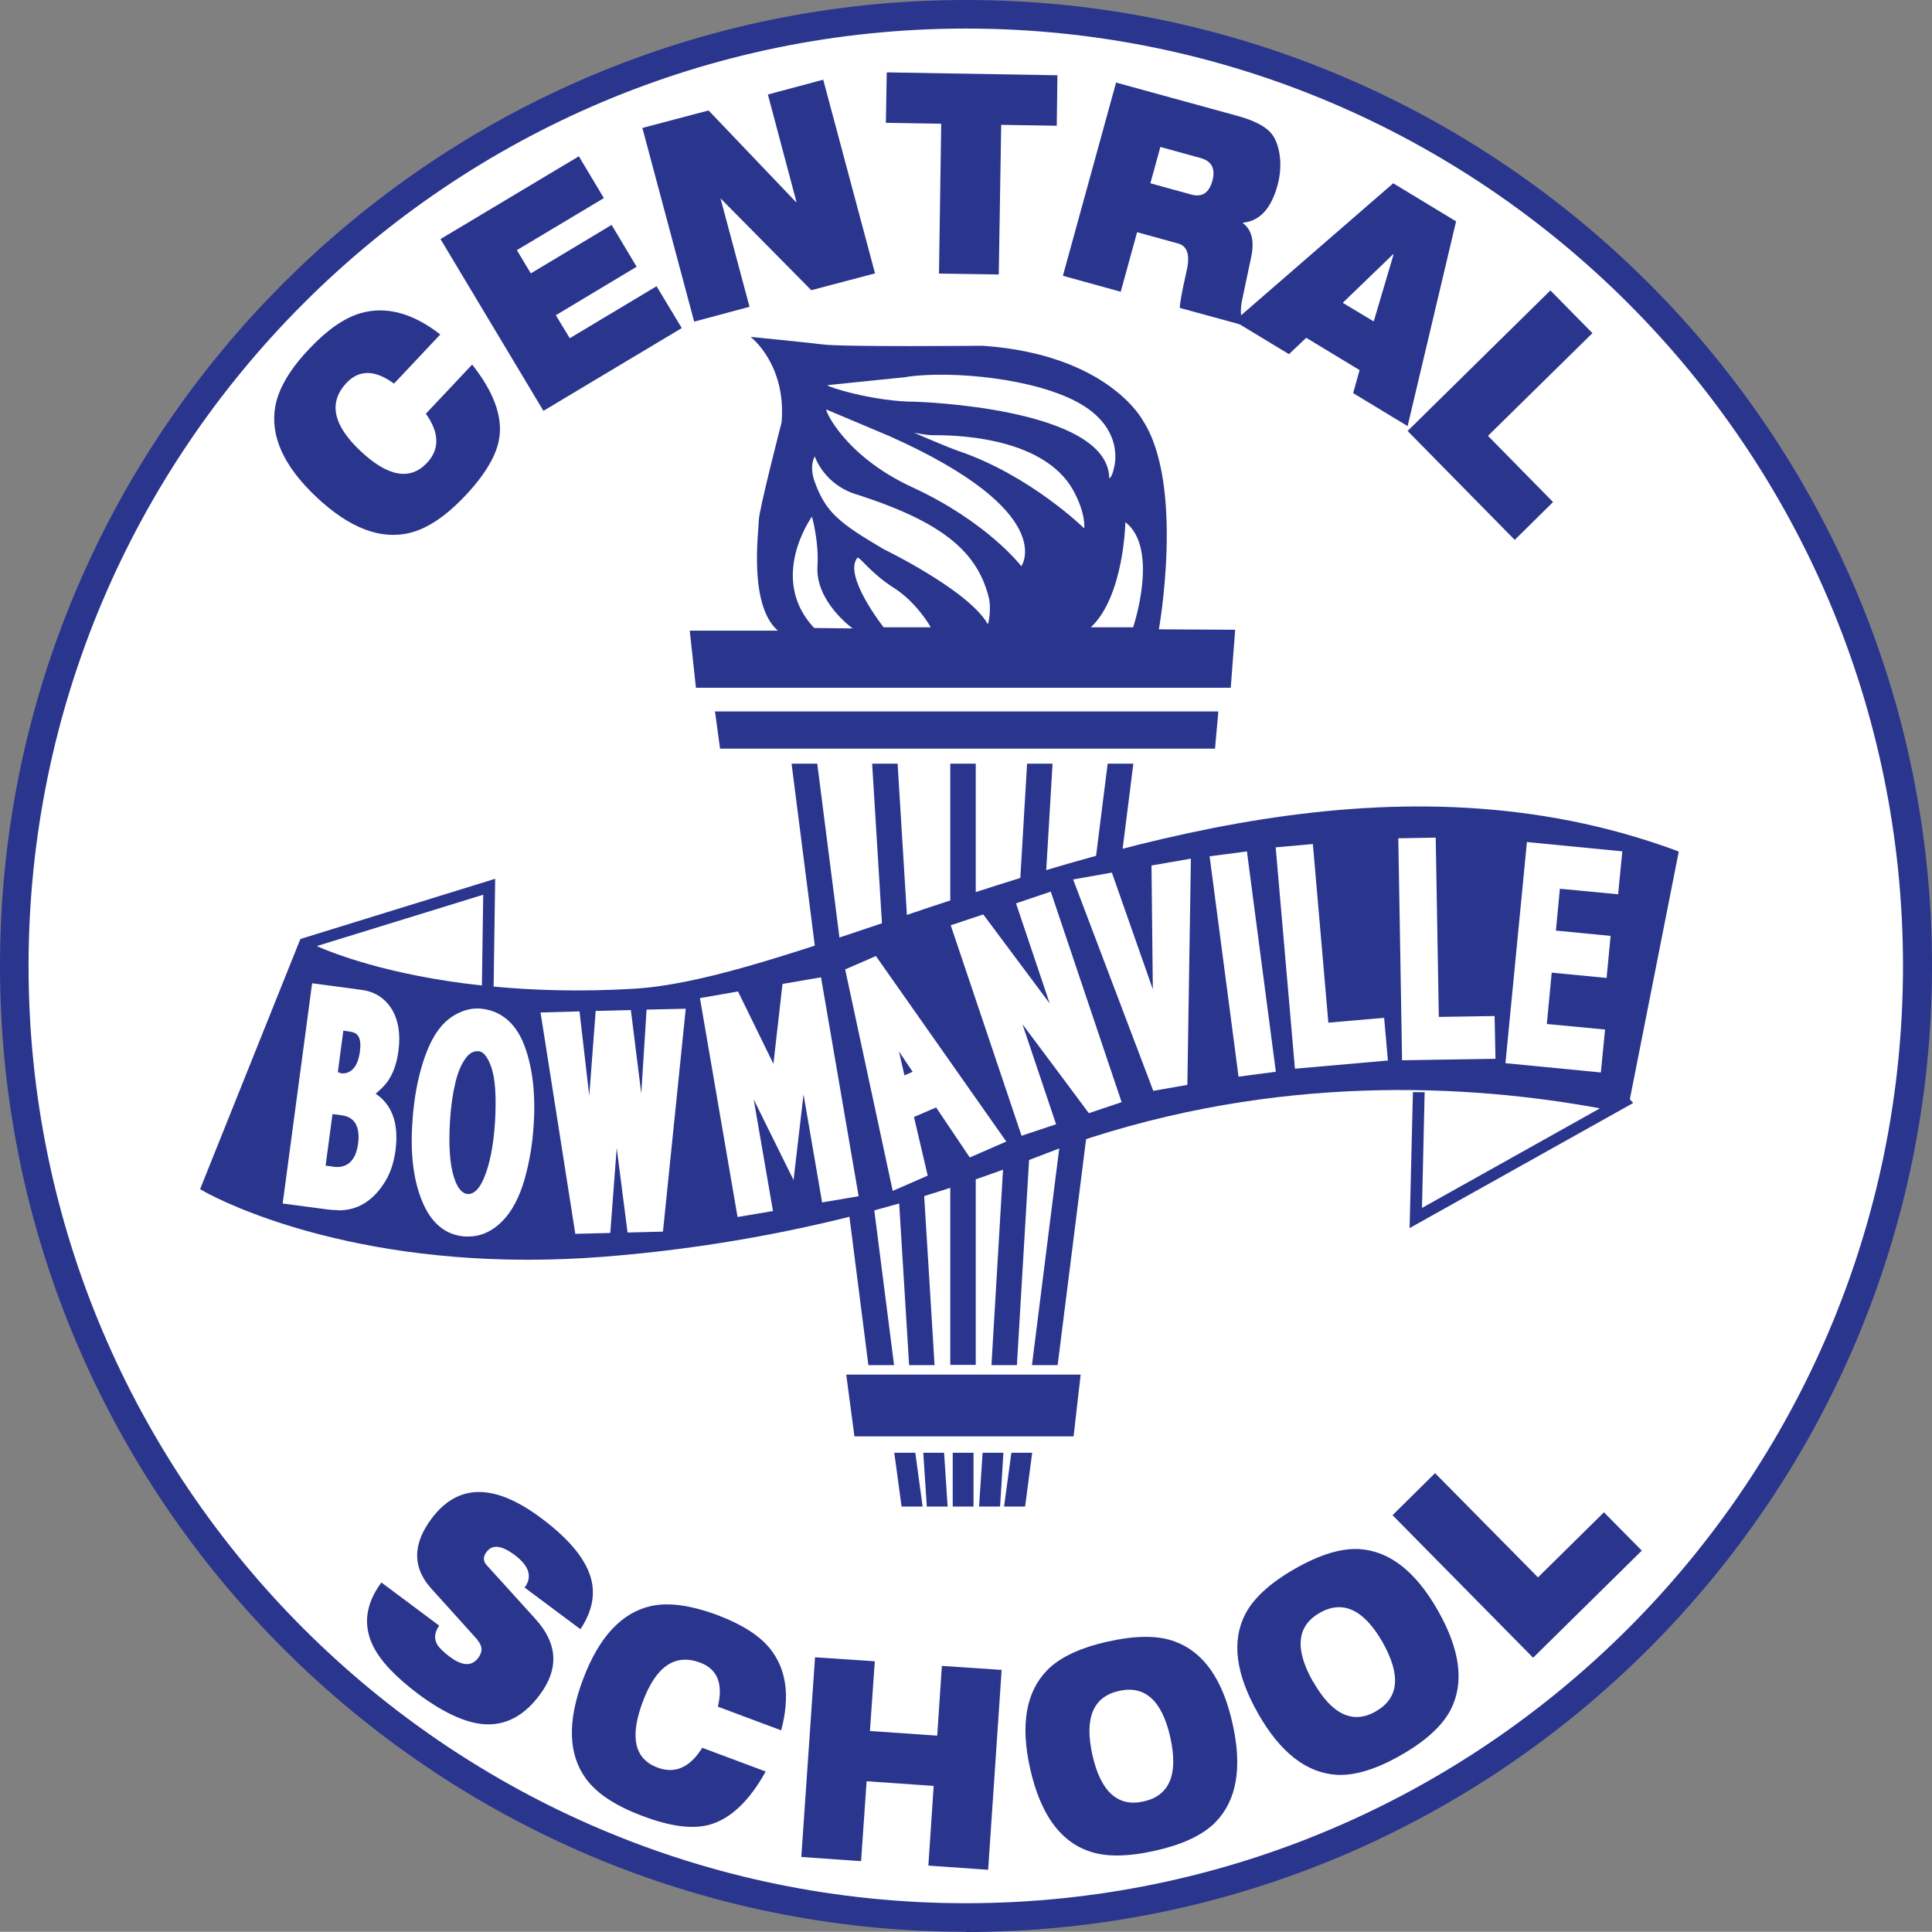
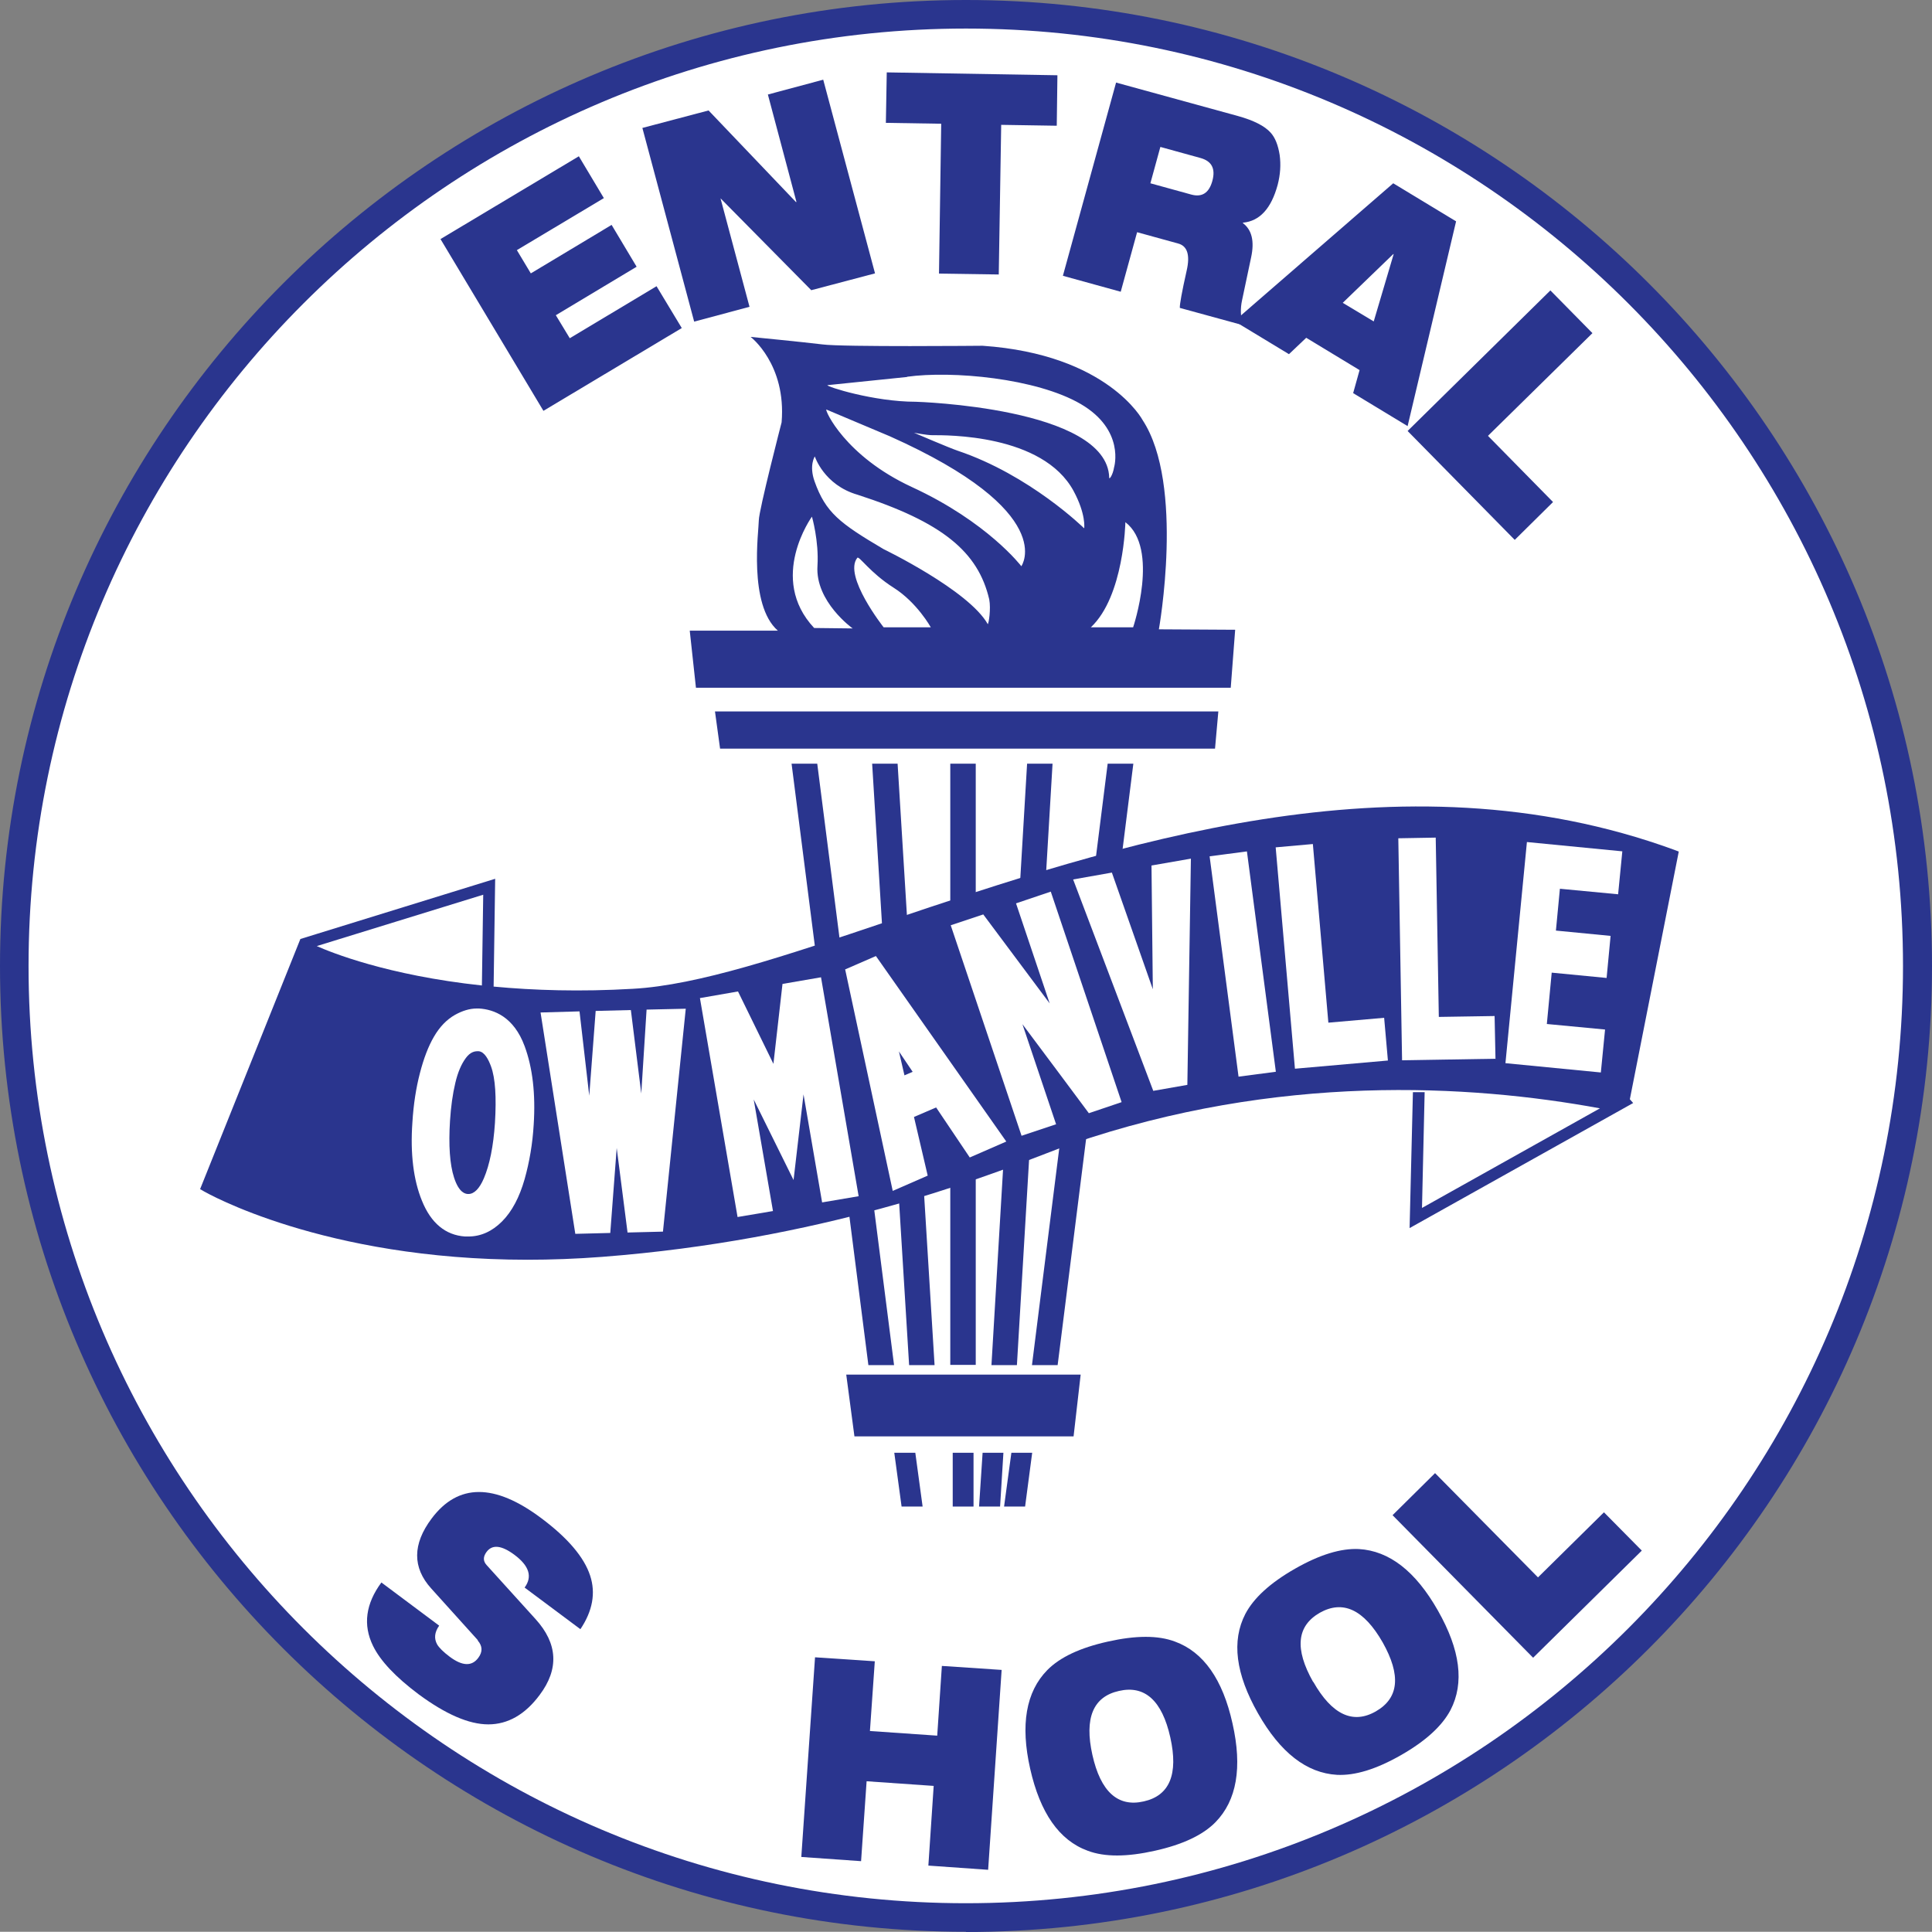
<svg xmlns="http://www.w3.org/2000/svg" id="Layer_1" data-name="Layer 1" version="1.1" viewBox="0 0 87.28 87.27">
  <rect x="0" y="0" width="87.28" height="87.27" fill="#808080" stroke="none" />
  <defs>
    <style>
      .cls-1 {
        fill: none;
        stroke: #fff;
        stroke-miterlimit: 10;
        stroke-width: 1px;
      }

      .cls-2 {
        fill: #fff;
      }

      .cls-2, .cls-3 {
        stroke-width: 0px;
      }

      .cls-3 {
        fill: #2a358e;
      }
    </style>
  </defs>
  <path class="cls-2" d="M43.64,1.15C20.21,1.15,1.15,20.21,1.15,43.64s19.06,42.48,42.49,42.48,42.49-19.06,42.49-42.48S67.06,1.15,43.64,1.15Z" />
  <g>
    <g>
      <path class="cls-1" d="M86.63,43.64c0,23.74-19.25,42.99-42.99,42.99S.65,67.38.65,43.64,19.89.65,43.64.65s42.99,19.25,42.99,42.99Z" />
      <path class="cls-3" d="M43.64,87.27C19.58,87.27,0,67.7,0,43.64S19.58,0,43.64,0s43.64,19.58,43.64,43.64-19.58,43.64-43.64,43.64h0ZM43.64,1.29h0C20.29,1.29,1.29,20.29,1.29,43.64s18.99,42.34,42.34,42.34,42.34-18.99,42.34-42.34S66.99,1.29,43.64,1.29Z" />
    </g>
    <g>
-       <path class="cls-3" d="M19.24,18.69l2.09-2.22c.95,1.2,1.37,2.3,1.23,3.29-.11.78-.62,1.65-1.52,2.61-.88.94-1.72,1.5-2.51,1.7-1.33.33-2.74-.21-4.23-1.61-1.49-1.4-2.11-2.78-1.86-4.12.15-.8.66-1.67,1.55-2.6.79-.84,1.56-1.37,2.29-1.59,1.15-.33,2.35-.02,3.61.96l-2.09,2.22c-.86-.63-1.57-.64-2.15-.03-.82.88-.61,1.9.63,3.07,1.24,1.17,2.25,1.35,3.01.54.58-.62.56-1.36-.05-2.22Z" />
      <polygon class="cls-3" points="24.55 18.56 19.9 10.8 26.15 7.06 27.28 8.95 23.35 11.3 23.98 12.35 27.63 10.16 28.76 12.05 25.11 14.24 25.74 15.28 29.66 12.93 30.8 14.82 24.55 18.56" />
      <polygon class="cls-3" points="31.36 14.53 29.02 5.78 32.01 4.99 35.96 9.13 35.98 9.12 34.69 4.27 37.19 3.6 39.53 12.35 36.65 13.11 32.55 8.96 33.86 13.86 31.36 14.53" />
      <polygon class="cls-3" points="42.42 12.36 42.52 5.59 40.02 5.55 40.06 3.27 47.77 3.4 47.74 5.68 45.23 5.64 45.12 12.4 42.42 12.36" />
      <path class="cls-3" d="M48.02,12.45l2.4-8.72,5.5,1.51c.72.2,1.21.45,1.48.75.21.23.34.57.41,1.01.06.44.03.89-.09,1.35-.29,1.07-.81,1.64-1.57,1.71v.02c.4.3.53.81.37,1.55l-.41,1.94c-.08.37-.07.74.04,1.12l-2.85-.78c-.01-.15.09-.71.31-1.69.16-.7.03-1.11-.39-1.22l-1.85-.51-.74,2.69-2.61-.72h0ZM52.42,6.64h0l-.45,1.64,1.85.51c.48.13.8-.07.95-.62.15-.55-.03-.89-.53-1.03l-1.81-.5Z" />
      <path class="cls-3" d="M55.76,14.51l7.18-6.23,2.84,1.72-2.19,9.25-2.46-1.49.29-1.04-2.41-1.46-.78.74-2.46-1.49h0ZM62.06,14.52h0l.9-3.04h-.02s-2.28,2.2-2.28,2.2l1.4.84Z" />
      <polygon class="cls-3" points="63.59 19.47 70.04 13.12 71.94 15.05 67.22 19.69 70.16 22.68 68.43 24.39 63.59 19.47" />
    </g>
    <path class="cls-3" d="M52.35,28.45s1.18-6.55-.73-9.47c0,0-1.57-2.97-7.23-3.36,0,0-6.33.06-7.23-.06-.9-.11-3.25-.34-3.25-.34,0,0,1.62,1.23,1.4,3.86,0,0-1.03,3.98-1.03,4.43s-.48,3.81.86,4.98h-3.98l.28,2.58h24.16l.2-2.62-3.47-.02h0ZM40.98,17.02h0c2.02-.28,5.83.06,7.84,1.23,2.02,1.18,1.51,2.86,1.51,2.86-.06.36-.22.57-.22.47-.08-3.18-8.74-3.43-8.74-3.43-1.9,0-4.05-.69-3.99-.75l3.6-.37h0ZM36.78,28.37h0c-2.11-2.25-.1-5.03-.1-5.03,0,0,.32,1.1.25,2.22-.11,1.62,1.59,2.83,1.59,2.83l-1.74-.02h0ZM39.92,28.34h0s-1.84-2.33-1.19-3.14c.08-.1.57.67,1.64,1.35,1.06.67,1.68,1.79,1.68,1.79h-2.13ZM44.62,28.19h0c-.87-1.53-4.7-3.38-4.7-3.38-2-1.18-2.62-1.66-3.12-3.06-.26-.73.01-1.13.01-1.13,0,0,.41,1.29,1.93,1.73,3.84,1.24,5.45,2.58,5.95,4.73.08.42-.02,1.1-.07,1.12h0ZM46.14,25.58h0s-1.52-2-4.95-3.58c-3.02-1.4-3.93-3.47-3.86-3.5l2.87,1.21c7.67,3.43,5.94,5.87,5.94,5.87h0ZM48.97,23.86h0s-2.44-2.4-5.71-3.5c-.36-.12-1.97-.81-1.97-.81,0,0,.58.11.82.11.62,0,4.99-.06,6.39,2.52.57,1.06.48,1.68.48,1.68h0ZM51.18,28.34h-1.9c1.5-1.41,1.56-4.75,1.56-4.75,1.55,1.19.35,4.75.35,4.75Z" />
    <polygon class="cls-3" points="32.3 32.14 55.04 32.14 54.89 33.82 32.53 33.82 32.3 32.14" />
    <polygon class="cls-3" points="38.23 62.1 48.82 62.1 48.5 64.89 38.6 64.89 38.23 62.1" />
    <g>
      <path class="cls-3" d="M21.59,74.1l-2.11-2.34c-.85-.94-.85-2,.02-3.16,1.19-1.59,2.84-1.6,4.96-.01,1.19.89,1.93,1.76,2.2,2.59.26.79.11,1.6-.44,2.42l-2.52-1.88c.36-.49.21-.98-.46-1.48-.58-.43-1-.48-1.26-.13-.16.22-.16.41,0,.59l2.21,2.44c1.01,1.11,1.07,2.26.19,3.43-.66.89-1.44,1.33-2.32,1.33-.88,0-1.93-.46-3.15-1.36-1.04-.78-1.73-1.51-2.06-2.19-.46-.94-.33-1.9.38-2.86l2.61,1.95c-.21.3-.24.58-.09.85.09.15.28.34.56.55.57.43,1.01.45,1.3.05.2-.27.19-.53-.03-.78Z" />
-       <path class="cls-3" d="M31.73,78.96l2.86,1.07c-.74,1.34-1.6,2.15-2.56,2.41-.77.2-1.76.07-3-.4-1.2-.45-2.05-1-2.54-1.66-.82-1.1-.87-2.61-.15-4.52.72-1.91,1.75-3.02,3.09-3.31.79-.17,1.79-.03,3,.42,1.08.41,1.87.91,2.35,1.5.75.93.92,2.16.51,3.7l-2.86-1.07c.25-1.03-.02-1.7-.8-1.99-1.13-.42-1.99.16-2.59,1.76-.6,1.6-.38,2.59.66,2.98.79.3,1.47,0,2.03-.9Z" />
      <polygon class="cls-3" points="41.94 84.28 42.18 80.68 39.15 80.47 38.9 84.08 36.2 83.89 36.82 74.87 39.52 75.05 39.3 78.2 42.34 78.41 42.55 75.26 45.25 75.44 44.64 84.47 41.94 84.28" />
      <path class="cls-3" d="M46.54,79.91c-.45-1.99-.19-3.48.77-4.46.57-.58,1.48-1.01,2.74-1.29,1.25-.28,2.26-.29,3.03,0,1.29.47,2.16,1.71,2.6,3.7.45,1.99.19,3.48-.77,4.46-.57.58-1.48,1.01-2.74,1.29-1.25.28-2.26.29-3.03,0-1.29-.47-2.15-1.71-2.6-3.7h0ZM49.35,79.28h0c.37,1.66,1.15,2.37,2.32,2.1,1.17-.26,1.57-1.23,1.2-2.89-.37-1.66-1.15-2.37-2.32-2.1-1.17.26-1.57,1.23-1.2,2.89Z" />
      <path class="cls-3" d="M56.83,77.4c-1.01-1.78-1.2-3.27-.57-4.49.38-.72,1.12-1.4,2.24-2.04,1.12-.64,2.08-.93,2.89-.89,1.37.08,2.56,1,3.57,2.78,1.01,1.78,1.2,3.27.57,4.49-.38.72-1.12,1.4-2.24,2.04-1.12.64-2.08.93-2.89.89-1.37-.08-2.56-1-3.57-2.78h0ZM59.33,75.98h0c.84,1.48,1.79,1.93,2.83,1.33,1.04-.6,1.14-1.63.3-3.12-.85-1.48-1.79-1.92-2.84-1.33-1.04.6-1.14,1.63-.3,3.12Z" />
      <polygon class="cls-3" points="69.26 74.89 62.91 68.45 64.83 66.55 69.48 71.26 72.46 68.32 74.17 70.05 69.26 74.89" />
    </g>
    <polygon class="cls-3" points="40.73 68.06 41.68 68.06 41.35 65.63 40.4 65.63 40.73 68.06" />
-     <polygon class="cls-3" points="41.87 68.06 42.81 68.06 42.65 65.63 41.71 65.63 41.87 68.06" />
    <polygon class="cls-3" points="45.36 68.06 46.31 68.06 46.63 65.63 45.69 65.63 45.36 68.06" />
    <polygon class="cls-3" points="44.23 68.06 45.18 68.06 45.33 65.63 44.39 65.63 44.23 68.06" />
    <rect class="cls-3" x="43.04" y="65.63" width=".94" height="2.43" />
    <polygon class="cls-3" points="36.92 34.5 35.76 34.5 39.23 61.67 40.39 61.67 36.92 34.5" />
    <polygon class="cls-3" points="42.22 61.67 40.55 34.5 39.4 34.5 41.07 61.67 42.22 61.67" />
    <polygon class="cls-3" points="50.04 34.5 46.62 61.67 47.78 61.67 51.2 34.5 50.04 34.5" />
    <polygon class="cls-3" points="47.55 34.5 46.4 34.5 44.79 61.67 45.94 61.67 47.55 34.5" />
    <rect class="cls-3" x="42.93" y="34.5" width="1.15" height="27.16" />
    <path class="cls-3" d="M73.63,49.66l2.21-11.19-.21-.08c-12.44-4.54-25.27-.22-35.58,3.25-4.57,1.54-8.52,2.87-11.46,3.03-2.38.14-4.48.07-6.29-.1l.07-4.87-8.8,2.72-4.53,11.3.19.11c.06.03,5.34,3.08,14.6,3.08,1.07,0,2.19-.04,3.37-.13,9.87-.76,16.99-3.49,20.03-4.66.49-.19.88-.34,1.18-.44,9.31-3.2,18-2.69,23.87-1.61l-8.04,4.5.12-5.23h-.53s-.15,6.14-.15,6.14l10.1-5.65-.15-.17h0ZM21.77,44.52h0c-4.28-.46-6.83-1.5-7.46-1.78l7.52-2.32-.06,4.11Z" />
    <g>
-       <path class="cls-2" d="M15.27,54.67c-.15,0-.3-.01-.46-.03l-2.04-.27,1.33-9.95,2.24.3c.6.08,1.06.38,1.37.89.29.49.39,1.11.29,1.87-.08.6-.26,1.08-.53,1.43-.14.18-.31.34-.5.5.29.19.51.44.67.74.25.48.32,1.08.23,1.81-.08.6-.26,1.12-.55,1.54-.28.43-.63.75-1.02.95-.29.15-.64.23-1.04.23h0ZM15.04,52.71h0c.06,0,.13.01.19.01.23,0,.42-.07.57-.2.2-.18.33-.47.38-.88.05-.38,0-.68-.13-.9-.13-.2-.32-.31-.58-.35l-.45-.06-.31,2.33.34.04h0ZM15.37,48.49h0s.08,0,.12,0c.17,0,.31-.06.44-.18.17-.16.28-.44.33-.81.04-.3.02-.54-.07-.68-.04-.08-.13-.18-.4-.22l-.28-.04-.25,1.89h.11Z" />
      <path class="cls-2" d="M21.14,55.86s-.09,0-.13,0c-.88-.06-1.54-.6-1.95-1.62-.38-.93-.53-2.12-.43-3.53.05-.83.17-1.58.34-2.23.17-.66.38-1.21.63-1.64.26-.45.58-.78.95-.99.34-.19.67-.29.99-.29.03,0,.07,0,.1,0,.67.04,1.57.37,2.06,1.7.36.97.5,2.16.41,3.55-.05.85-.19,1.68-.41,2.46-.23.81-.57,1.46-1.02,1.91-.45.45-.96.68-1.52.68h0ZM21.58,47.49h0c-.13,0-.33.03-.53.3-.21.28-.37.66-.48,1.13-.12.5-.2,1.08-.24,1.71-.07,1.11-.01,1.97.18,2.56.23.72.53.74.62.75h.03c.26,0,.5-.24.7-.71.26-.61.43-1.45.5-2.5.07-1.16.02-2.02-.18-2.56-.11-.3-.29-.66-.56-.68-.02,0-.03,0-.05,0Z" />
      <polygon class="cls-2" points="24.42 45.74 26.18 45.69 26.62 49.5 26.91 45.67 28.5 45.63 28.97 49.4 29.21 45.61 30.98 45.57 29.95 55.64 28.35 55.68 27.86 51.86 27.57 55.7 25.99 55.74 24.42 45.74" />
      <polygon class="cls-2" points="31.62 45.09 33.34 44.79 34.94 48.06 35.35 44.45 37.09 44.15 38.79 54.04 37.14 54.32 36.3 49.44 35.85 53.31 34.05 49.67 34.92 54.71 33.32 54.98 31.62 45.09" />
      <path class="cls-2" d="M38.19,43.79l1.38-.6,5.89,8.38-1.65.72-1.52-2.26-1,.43.62,2.65-1.58.69-2.15-10.01h0ZM40.86,48.58h0l.37-.16-.62-.92.25,1.08Z" />
      <path class="cls-2" d="M42.95,41.8l1.47-.49,3,4.02-1.52-4.52,1.57-.53,3.2,9.51-1.48.5s-2.94-3.95-3-4.02l1.52,4.52-1.56.52-3.2-9.51Z" />
      <polygon class="cls-2" points="48.48 39.73 50.23 39.42 52.08 44.69 52.02 39.1 53.8 38.79 53.64 49.01 52.1 49.28 48.48 39.73" />
      <rect class="cls-2" x="55.29" y="38.53" width="1.7" height="10.04" transform="translate(-5.19 7.68) rotate(-7.48)" />
      <polygon class="cls-2" points="57.63 38.28 59.31 38.13 60.01 46.2 62.53 45.98 62.7 47.91 58.5 48.28 57.63 38.28" />
      <polygon class="cls-2" points="63.17 37.87 64.86 37.84 65 45.94 67.52 45.9 67.56 47.83 63.34 47.9 63.17 37.87" />
      <polygon class="cls-2" points="68.01 48.03 68.98 38.04 73.29 38.46 73.1 40.4 70.47 40.15 70.29 42.04 72.76 42.28 72.58 44.18 70.1 43.94 69.88 46.26 72.51 46.51 72.32 48.45 68.01 48.03" />
    </g>
  </g>
</svg>